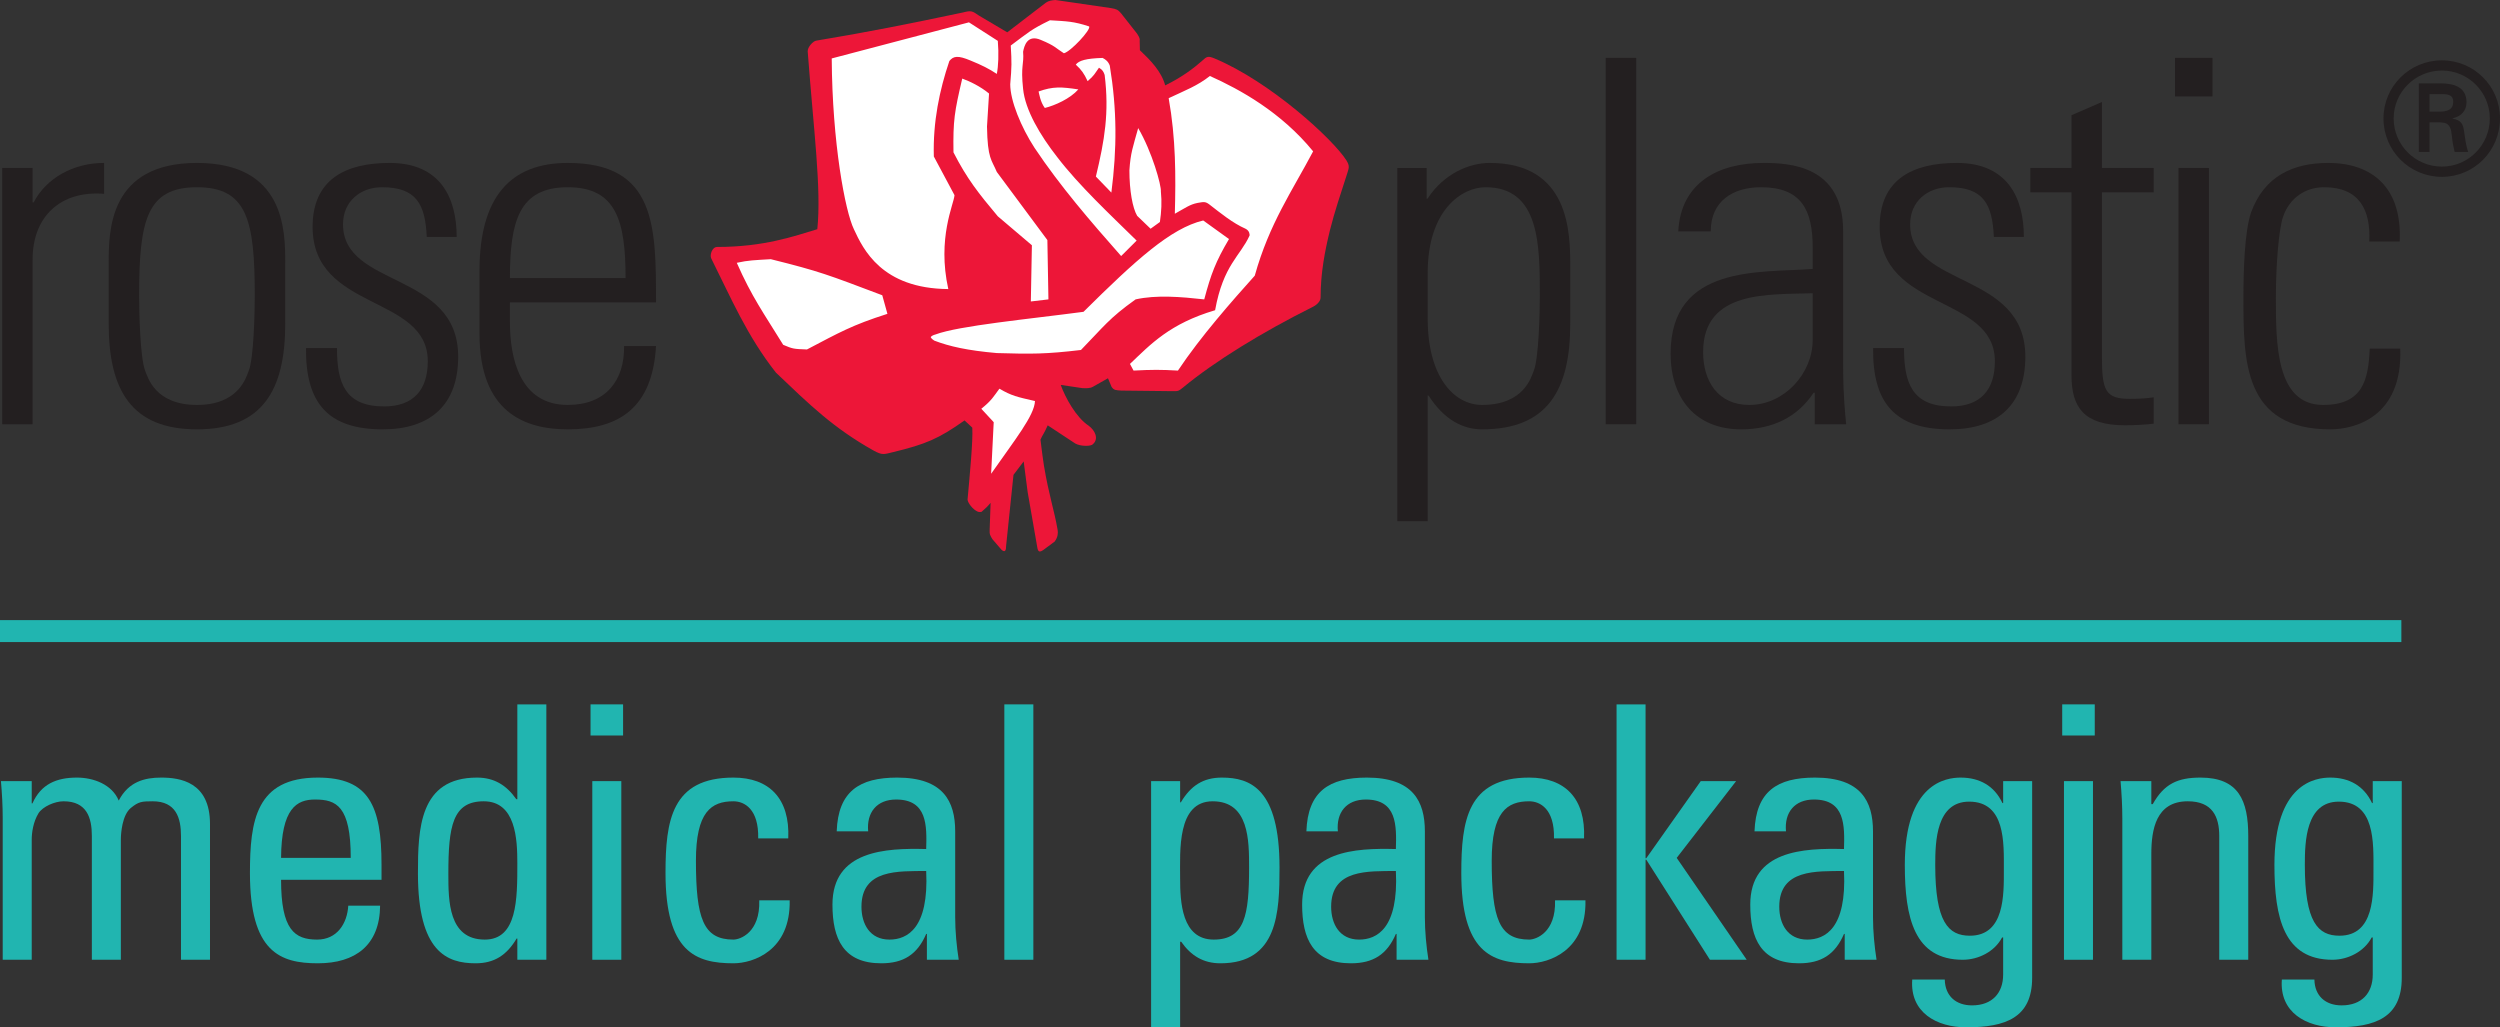
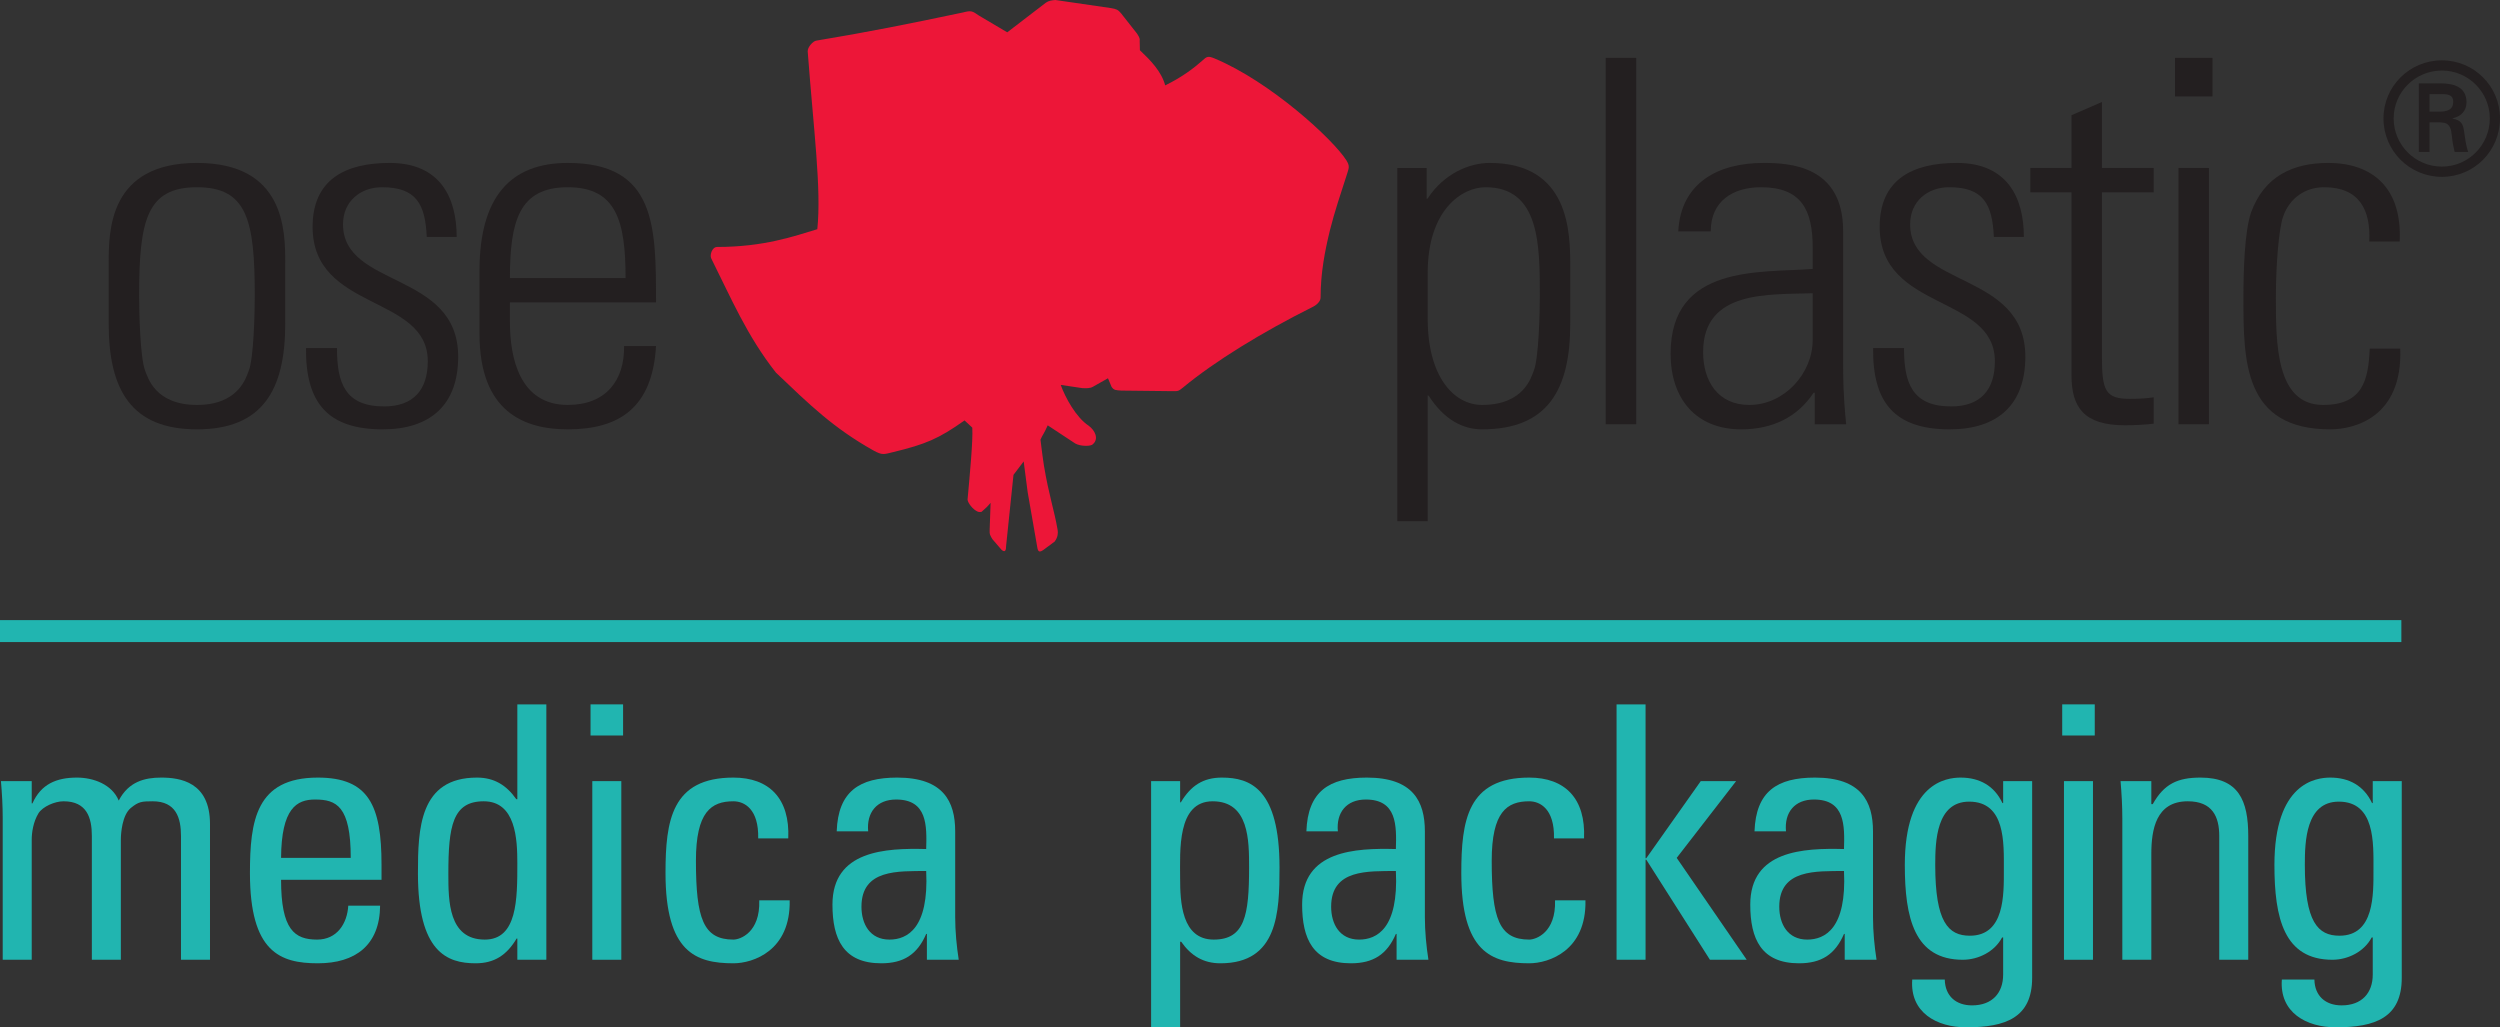
<svg xmlns="http://www.w3.org/2000/svg" width="2721.26pt" height="1118.24pt" viewBox="0 0 2721.26 1118.24" version="1.1">
  <rect x="0" y="0" width="2721.26" height="1118.24" fill="#333333" stroke="none" />
  <defs>
    <clipPath id="clip1">
      <path d="M 2594 65 L 2721.262 65 L 2721.262 193 L 2594 193 Z M 2594 65 " />
    </clipPath>
    <clipPath id="clip2">
      <path d="M 1252 846 L 1393 846 L 1393 1118.238 L 1252 1118.238 Z M 1252 846 " />
    </clipPath>
    <clipPath id="clip3">
      <path d="M 2073 846 L 2213 846 L 2213 1118.238 L 2073 1118.238 Z M 2073 846 " />
    </clipPath>
    <clipPath id="clip4">
      <path d="M 2475 846 L 2615 846 L 2615 1118.238 L 2475 1118.238 Z M 2475 846 " />
    </clipPath>
  </defs>
  <g id="surface1">
    <path style=" stroke:none;fill-rule:evenodd;fill:rgb(92.862%,8.792%,22.244%);fill-opacity:1;" d="M 1118.602 535.621 L 1114.281 502.262 L 1103.18 516.883 L 1095.129 594.43 C 1095.129 597.508 1094.75 602.438 1090.199 598.492 L 1080.34 587.02 C 1078.09 583.316 1076.84 581.645 1077.25 576.52 L 1078.27 547.312 C 1074.352 552.059 1073.359 552.672 1068.398 557.164 C 1065.961 557.797 1063.91 556.77 1063.91 556.77 C 1058.738 554.359 1053.578 547.547 1053.191 543.859 C 1055.672 515.871 1059.172 480.281 1058.352 465.48 L 1049.91 457.621 C 1021.512 477.781 1007.34 483.535 972.758 491.988 C 961.68 494.672 960.617 495.695 950.727 490.336 C 906.773 465.66 881.055 440.32 844.617 405.609 C 813.164 365.719 795.699 324.336 774.117 281.156 C 772.461 277.863 774.926 268.82 780.629 268.82 C 831.688 268.82 864.383 257.094 889.652 249.484 C 894.184 205.242 885.75 142.945 879.184 55.93 C 878.984 51.359 884.957 44.621 888.66 44.211 C 942.742 35.32 990.652 25.719 1048.238 13.559 C 1057.09 11.289 1058.129 11.738 1065.738 17.051 L 1096.391 35.18 L 1117.34 19.102 L 1138.52 2.859 C 1141.648 0.789 1144.301 0.391 1148.789 0 L 1209.27 8.809 C 1215.281 9.859 1216.922 10.5 1220.191 14.391 L 1237.672 36.578 C 1239.129 39.059 1240.98 41.309 1240.551 44.211 L 1240.781 54.672 C 1252.309 65.609 1264.219 77.73 1268.32 92.949 C 1286.828 83.922 1299.629 74.039 1308.441 66.238 C 1313.551 61.488 1314.828 60.68 1321.84 63.52 C 1382.922 89.039 1451 151.574 1465.602 174.598 C 1469.488 180.996 1468.262 182.832 1466.18 189.633 C 1459.629 209.992 1452.648 230.527 1447.719 250.312 C 1442.148 273.152 1437.469 296.98 1437.469 323.941 C 1437.469 328.688 1431.859 332.809 1428.559 334.246 C 1373.48 361.797 1322.238 393.254 1287.691 421.848 C 1282.941 425.52 1282.941 425.988 1275.551 425.77 L 1220.59 425.16 C 1214.672 424.727 1212.391 424.906 1209.898 420.984 L 1206.039 411.742 L 1189.98 420.809 C 1186.691 422.91 1182.148 422.66 1178.039 422.461 L 1154.602 418.973 C 1159.531 432.785 1171.469 454.547 1185 463.379 C 1192.051 468.539 1196.34 477.781 1189.559 483.535 C 1187.91 485.785 1176.621 486.234 1170.391 482.727 L 1140.43 462.98 C 1136.469 472.227 1134.422 473.879 1132.57 478.609 C 1133.219 482.727 1133.609 488.664 1136.289 506.578 C 1141.852 539.918 1147.391 554.359 1151.289 577.133 C 1151.691 579.648 1151.691 584.754 1147.98 589.504 L 1135.859 598.492 C 1131.961 601.227 1129.91 601.227 1129.102 595.871 L 1118.602 535.621 " />
-     <path style=" stroke:none;fill-rule:evenodd;fill:rgb(100%,100%,100%);fill-opacity:1;" d="M 1087.84 423.09 C 1101.301 430.914 1106.941 432.027 1126.578 436.523 C 1126.02 452.262 1104.691 478.645 1078.852 515.695 L 1081.66 459.547 L 1068.148 444.941 C 1079.41 435.949 1081.66 431.473 1087.84 423.09 Z M 1322.648 337.68 C 1331.57 288.277 1350.129 278.711 1360.219 256.246 C 1360.219 255.152 1360.219 251.211 1355.762 248.98 C 1341.711 242.793 1328.77 232.109 1316.391 222.543 C 1311.949 219.195 1310.262 219.738 1303.52 220.891 C 1295.078 222.543 1290.012 226.48 1278.809 232.668 C 1279.922 191.664 1279.922 150.676 1272.102 106.871 C 1290.012 98.43 1303.52 93.379 1316.98 82.711 C 1349.59 97.32 1394.488 122.008 1429.352 164.742 C 1406.871 207.363 1381.602 243.352 1365.828 300.059 C 1341.16 327.574 1306.879 366.332 1282.199 403.379 C 1263.629 402.32 1254.07 402.32 1233.879 403.379 L 1229.961 396.133 C 1252.422 374.781 1273.211 352.305 1322.648 337.68 Z M 801.992 286.066 C 814.906 283.227 821.074 283.227 839.043 282.125 C 892.977 295.578 900.855 298.941 960.348 321.391 L 965.961 341.617 C 927.223 353.977 913.785 361.852 878.375 380.395 C 863.754 379.84 863.176 379.84 852.512 375.34 C 831.738 341.617 818.254 323.078 801.992 286.066 Z M 1309.719 239.988 L 1337.77 260.203 C 1323.172 284.914 1318.148 298.348 1310.82 325.883 C 1285.531 323.078 1258.551 320.848 1236.109 325.883 C 1206.941 346.672 1201.309 355.664 1176.621 380.953 C 1138.941 385.449 1122.68 385.449 1085.039 384.316 C 1053.012 381.527 1033.371 377.031 1017.09 370.809 C 1014.289 369.156 1013.121 367.465 1013.121 366.906 C 1013.73 365.789 1015.922 364.656 1018.211 364.102 C 1043.461 354.551 1120.43 347.25 1179.398 339.41 C 1236.109 283.227 1274.34 248.406 1309.719 239.988 Z M 1238.91 139.418 C 1254.07 165.297 1264.219 201.789 1263.629 208.516 C 1264.781 219.738 1264.219 230.422 1262.551 241.66 L 1252.422 248.98 L 1237.801 234.918 C 1232.801 226.48 1229.359 207.363 1229.359 185.496 C 1230.531 166.43 1233.32 159.668 1238.91 139.418 Z M 1171 70.359 C 1174.352 65.879 1182.238 63.609 1200.18 63.051 C 1203.559 64.75 1206.379 66.98 1208.02 71.469 C 1215.891 119.762 1215.891 161.359 1209.738 209.629 L 1192.871 192.184 C 1202.422 152.367 1207.488 122.566 1202.422 81.602 C 1201.309 78.23 1200.18 75.969 1196.238 73.699 C 1191.762 79.922 1191.18 82.16 1183.879 88.34 C 1179.941 79.922 1177.141 75.969 1171 70.359 Z M 1130.5 99.578 C 1146.262 93.949 1155.25 94.531 1173.77 97.32 C 1164.801 107.441 1148.512 114.711 1137.281 117.531 C 1132.25 110.789 1131.129 101.809 1130.5 99.578 Z M 1142.859 22.07 C 1161.449 23.199 1168.719 23.199 1185.551 28.781 C 1187.801 32.191 1165.359 56.328 1158.039 57.98 C 1149.059 52.371 1149.059 50.121 1132.789 43.379 C 1118.148 37.211 1114.82 50.121 1113.648 56.328 C 1114.82 70.359 1110.859 70.91 1113.648 96.781 C 1115.922 119.762 1132.25 147.312 1150.75 170.93 C 1174.352 201.789 1208.02 233.227 1237.238 261.895 L 1220.371 278.711 C 1186.691 240.547 1154.121 202.887 1126.02 160.805 C 1111.441 138.305 1099.641 109.711 1099.641 91.699 C 1101.301 72.051 1101.301 68.129 1100.211 49.57 C 1119.871 34.961 1122.07 32.191 1142.859 22.07 Z M 1074.352 137.746 C 1074.949 173.121 1079.41 173.699 1085.039 187.184 L 1140.07 261.316 L 1141.219 325.883 L 1122.07 328.148 L 1123.219 266.965 L 1086.129 235.457 C 1065.359 210.746 1052.48 194.488 1037.859 165.84 C 1037.32 131 1038.98 121.434 1047.41 85.539 C 1055.289 88.34 1067.051 93.949 1076.578 101.809 Z M 1032.23 314.645 C 959.793 314.121 939.613 271.391 929.469 249.52 C 919.938 229.848 905.906 155.715 905.336 63.609 L 1054.699 24.32 L 1086.129 44.488 C 1087.301 58.559 1086.73 72.051 1085.039 80.461 C 1076.578 74.84 1068.762 70.91 1056.398 65.879 C 1042.898 60.23 1037.859 60.809 1033.371 66.422 C 1022.699 97.871 1015.398 132.691 1016.48 170.336 L 1038.98 212.438 C 1038.422 222.004 1019.879 259.055 1032.23 314.645 " />
-     <path style=" stroke:none;fill-rule:evenodd;fill:rgb(13.73%,12.16%,12.549%);fill-opacity:1;" d="M 35.504 182.832 L 2.359 182.832 L 2.359 461.812 L 35.504 461.812 L 35.504 282.254 C 35.504 235.312 66.398 207.148 113.34 210.996 L 113.34 177.348 C 79.672 177.348 50.41 193.875 36.598 220.348 L 35.504 220.348 L 35.504 182.832 " />
    <path style=" stroke:none;fill-rule:evenodd;fill:rgb(13.73%,12.16%,12.549%);fill-opacity:1;" d="M 214.395 440.77 C 168.555 440.77 160.801 410.375 158.066 403.688 C 152.527 389.945 151.434 339.676 151.434 322 C 151.434 239.738 159.742 203.805 214.395 203.805 C 269.09 203.805 277.324 239.738 277.324 322 C 277.324 339.676 276.246 389.945 270.727 403.688 C 267.973 410.375 260.203 440.77 214.395 440.77 Z M 214.395 467.352 C 285.633 467.352 310.488 424.727 310.488 352.355 L 310.488 286.117 C 310.488 250.777 309.949 177.348 214.395 177.348 C 118.859 177.348 118.305 250.777 118.305 286.117 L 118.305 352.355 C 118.305 424.727 143.125 467.352 214.395 467.352 " />
    <path style=" stroke:none;fill-rule:evenodd;fill:rgb(13.73%,12.16%,12.549%);fill-opacity:1;" d="M 498.734 388.254 C 498.734 294.949 373.379 313.691 373.379 244.16 C 373.379 219.309 392.176 203.805 415.895 203.805 C 453.469 203.805 462.891 222.613 464.527 257.918 L 497.098 257.918 C 497.098 215.441 479.418 177.348 424.188 177.348 C 375.613 177.348 340.27 195.586 340.27 246.91 C 340.27 339.121 465.645 320.344 465.645 393.254 C 465.645 424.152 450.176 442.387 418.164 442.387 C 375.613 442.387 366.801 416.996 366.801 378.902 L 333.078 378.902 C 332.539 437.965 356.297 467.352 416.488 467.352 C 468.395 467.352 498.734 440.77 498.734 388.254 " />
    <path style=" stroke:none;fill-rule:evenodd;fill:rgb(13.73%,12.16%,12.549%);fill-opacity:1;" d="M 555.062 302.664 C 555.062 240.816 564.988 203.805 618.012 203.805 C 671.027 203.805 680.938 240.816 680.938 302.664 Z M 714.082 329.191 C 714.082 246.391 714.082 177.348 618.012 177.348 C 555.586 177.348 521.938 214.305 521.938 294.949 L 521.938 363.418 C 521.938 447.891 569.992 467.352 618.012 467.352 C 673.762 467.352 710.234 444.008 714.082 376.672 L 679.301 376.672 C 679.895 414.227 659.43 440.77 618.012 440.77 C 565.547 440.77 555.062 389.406 555.062 350.723 L 555.062 329.191 L 714.082 329.191 " />
    <path style=" stroke:none;fill-rule:evenodd;fill:rgb(13.73%,12.16%,12.549%);fill-opacity:1;" d="M 1552.965 182.836 L 1520.961 182.836 L 1520.961 567.348 L 1554.047 567.348 L 1554.047 430.27 L 1555.125 430.77 C 1572.293 457.316 1592.719 467.352 1613.176 467.352 C 1684.398 467.352 1709.219 424.727 1709.219 352.355 L 1709.219 289.988 C 1709.219 253.516 1708.715 177.348 1621.461 177.348 C 1599.336 177.348 1571.777 188.93 1554.047 215.961 L 1552.965 216.539 Z M 1554.047 297.184 C 1554.047 228.117 1591.598 203.805 1617.023 203.805 C 1676.102 203.805 1676.102 266.789 1676.102 322 C 1676.102 339.676 1675.023 389.945 1669.477 403.688 C 1666.738 410.375 1658.969 440.77 1613.176 440.77 C 1582.789 440.77 1554.047 410.375 1554.047 346.871 L 1554.047 297.184 " />
    <path style=" stroke:none;fill-rule:evenodd;fill:rgb(13.73%,12.16%,12.549%);fill-opacity:1;" d="M 1781.02 461.812 L 1781.02 62.984 L 1747.824 62.984 L 1747.824 461.812 L 1781.02 461.812 " />
    <path style=" stroke:none;fill-rule:evenodd;fill:rgb(13.73%,12.16%,12.549%);fill-opacity:1;" d="M 1975.352 461.816 L 2009.562 461.816 C 2006.258 429.172 2006.258 411.422 2006.258 391.621 L 2006.258 251.359 C 2006.258 180.086 1947.723 177.352 1919.602 177.352 C 1870.977 177.352 1829.602 198.305 1826.801 251.859 L 1862.16 251.859 C 1862.16 218.734 1886.438 203.809 1916.84 203.809 C 1960.961 203.809 1973.117 228.68 1973.117 269.539 L 1973.117 292.723 C 1916.84 297.184 1818.457 287.219 1818.457 384.949 C 1818.457 433.578 1845.617 467.355 1895.324 467.355 C 1929.535 467.355 1956.535 454.008 1974.168 427.465 L 1975.352 427.465 Z M 1973.117 370.039 C 1973.117 406.496 1942.262 440.77 1904.129 440.77 C 1869.891 440.77 1853.852 414.801 1853.852 383.258 C 1853.852 315.383 1925.641 320.887 1973.117 319.195 L 1973.117 370.039 " />
    <path style=" stroke:none;fill-rule:evenodd;fill:rgb(13.73%,12.16%,12.549%);fill-opacity:1;" d="M 2204.59 388.254 C 2204.59 294.949 2079.199 313.691 2079.199 244.16 C 2079.199 219.305 2097.945 203.805 2121.723 203.805 C 2159.309 203.805 2168.695 222.613 2170.32 257.918 L 2202.98 257.918 C 2202.98 215.441 2185.238 177.348 2130.027 177.348 C 2081.406 177.348 2046.035 195.586 2046.035 246.91 C 2046.035 339.121 2171.43 320.344 2171.43 393.254 C 2171.43 424.152 2155.953 442.387 2123.887 442.387 C 2081.406 442.387 2072.52 416.996 2072.52 378.902 L 2038.883 378.902 C 2038.273 437.961 2062.051 467.352 2122.266 467.352 C 2174.199 467.352 2204.59 440.77 2204.59 388.254 " />
    <path style=" stroke:none;fill-rule:evenodd;fill:rgb(13.73%,12.16%,12.549%);fill-opacity:1;" d="M 2254.84 209.344 L 2254.84 408.688 C 2254.84 442.961 2268.074 462.91 2312.832 462.91 C 2323.301 462.91 2334.332 462.371 2344.297 461.184 L 2344.297 432.461 C 2337.109 433.578 2329.414 434.152 2318.324 434.152 C 2291.816 434.152 2287.965 425.285 2287.965 388.254 L 2287.965 209.344 L 2344.297 209.344 L 2344.297 182.832 L 2287.965 182.832 L 2287.965 111.02 L 2254.84 125.391 L 2254.84 182.832 L 2210.055 182.832 L 2210.055 209.344 L 2254.84 209.344 " />
    <path style=" stroke:none;fill-rule:evenodd;fill:rgb(13.73%,12.16%,12.549%);fill-opacity:1;" d="M 2408.324 104.961 L 2408.324 62.984 L 2367.5 62.984 L 2367.5 104.961 Z M 2404.438 461.812 L 2404.438 182.836 L 2371.301 182.836 L 2371.301 461.812 L 2404.438 461.812 " />
    <path style=" stroke:none;fill-rule:evenodd;fill:rgb(13.73%,12.16%,12.549%);fill-opacity:1;" d="M 2612.078 262.902 C 2614.887 204.379 2582.332 177.352 2534.242 177.352 C 2496.086 177.352 2464.637 191.664 2450.227 231.445 C 2443.086 252.434 2441.98 296.066 2441.98 323.691 C 2441.98 392.719 2441.98 467.352 2536.488 467.352 C 2562.371 467.352 2615.434 454.551 2612.688 379.445 L 2579.492 379.445 C 2577.918 413.129 2572.352 440.77 2528.707 440.77 C 2477.312 440.77 2477.312 373.906 2477.312 323.691 C 2477.312 286.68 2480.699 248.516 2485.16 235.855 C 2492.234 215.441 2509.355 203.805 2529.781 203.805 C 2567.953 203.805 2580.613 228.121 2578.992 262.902 L 2612.078 262.902 " />
    <g clip-path="url(#clip1)" clip-rule="nonzero">
      <path style=" stroke:none;fill-rule:evenodd;fill:rgb(13.73%,12.16%,12.549%);fill-opacity:1;" d="M 2644.539 121.508 L 2644.539 102.441 L 2658.531 102.441 C 2667.797 102.441 2670.316 105.32 2670.316 110.824 C 2670.316 116.582 2667.797 121.148 2656.828 121.508 Z M 2654.273 133.125 C 2658.379 133.449 2662.219 133.125 2665.109 136.148 C 2668.48 139.672 2668.48 145.625 2669.316 152.012 C 2669.816 156.379 2670.934 161.109 2671.871 165.355 L 2686.676 165.355 C 2684.141 158.609 2683.34 150.805 2682.27 143.734 C 2681.117 135.645 2679.965 131.113 2669.598 129.062 L 2669.598 128.773 C 2679.598 126.688 2684.809 119.941 2684.809 111.383 C 2684.809 94.531 2670.684 90.773 2656.977 90.773 L 2632.871 90.773 L 2632.871 165.355 L 2644.539 165.355 L 2644.539 133.125 Z M 2658.012 181.344 C 2628.996 181.344 2605.508 157.91 2605.508 128.879 C 2605.508 100.25 2628.996 76.781 2658.012 76.781 C 2686.828 76.781 2710.148 100.25 2710.148 128.879 C 2710.148 157.91 2686.828 181.344 2658.012 181.344 Z M 2658.012 192.512 C 2693.121 192.512 2721.254 164.168 2721.254 128.879 C 2721.254 93.992 2693.121 65.684 2658.012 65.684 C 2622.805 65.684 2594.422 93.992 2594.422 128.879 C 2594.422 164.168 2622.805 192.512 2658.012 192.512 " />
    </g>
    <path style=" stroke:none;fill-rule:nonzero;fill:rgb(13.086%,70.889%,68.99%);fill-opacity:1;" d="M 99.984 1044.699 L 99.984 909.938 C 99.984 890.305 94.594 872.207 69.184 872.207 C 59.555 872.207 46.465 877.98 41.848 885.297 C 36.07 894.922 34.531 906.477 34.531 913.789 L 34.531 1044.699 L 2.961 1044.699 L 2.961 890.688 C 2.961 877.211 2.191 863.738 1.035 850.258 L 34.531 850.258 L 34.531 874.52 L 35.301 874.52 C 44.543 853.727 61.098 846.41 83.816 846.41 C 101.523 846.41 121.93 853.727 129.246 871.438 C 140.027 850.645 157.738 846.41 175.449 846.41 C 195.855 846.41 228.582 851.031 228.582 896.848 L 228.582 1044.699 L 197.008 1044.699 L 197.008 909.938 C 197.008 890.305 191.621 872.207 166.207 872.207 C 154.273 872.207 150.805 872.594 142.336 879.523 C 133.098 887.223 131.555 906.477 131.555 913.789 L 131.555 1044.699 L 99.984 1044.699 " />
    <path style=" stroke:none;fill-rule:nonzero;fill:rgb(13.086%,70.889%,68.99%);fill-opacity:1;" d="M 381.789 933.812 C 381.789 877.211 366.008 870.281 342.906 870.281 C 322.883 870.281 306.328 879.906 305.941 933.812 Z M 305.941 957.68 C 305.941 1011.969 320.574 1022.75 345.215 1022.75 C 366.777 1022.75 377.941 1005.422 379.098 985.789 L 413.746 985.789 C 413.363 1028.91 386.797 1048.551 345.984 1048.551 C 304.789 1048.551 272.062 1036.219 272.062 950.363 C 272.062 893.383 278.609 846.41 345.984 846.41 C 401.426 846.41 415.285 876.828 415.285 941.125 L 415.285 957.68 L 305.941 957.68 " />
    <path style=" stroke:none;fill-rule:nonzero;fill:rgb(13.086%,70.889%,68.99%);fill-opacity:1;" d="M 526.543 872.207 C 492.66 872.207 488.039 899.16 488.039 951.137 C 488.039 980.398 488.039 1022.75 527.699 1022.75 C 563.121 1022.75 563.121 978.859 563.121 939.586 C 563.121 913.789 561.578 872.207 526.543 872.207 Z M 563.121 766.711 L 594.691 766.711 L 594.691 1044.699 L 563.121 1044.699 L 563.121 1021.59 L 562.352 1021.59 C 551.57 1039.691 538.094 1048.551 517.688 1048.551 C 486.5 1048.551 454.93 1036.219 454.93 950.75 C 454.93 902.238 456.473 846.41 519.23 846.41 C 537.711 846.41 551.188 854.496 561.965 869.898 L 563.121 869.898 L 563.121 766.711 " />
    <path style=" stroke:none;fill-rule:nonzero;fill:rgb(13.086%,70.889%,68.99%);fill-opacity:1;" d="M 676.301 1044.699 L 644.73 1044.699 L 644.73 850.258 L 676.301 850.258 Z M 642.805 766.711 L 678.227 766.711 L 678.227 800.594 L 642.805 800.594 L 642.805 766.711 " />
    <path style=" stroke:none;fill-rule:nonzero;fill:rgb(13.086%,70.889%,68.99%);fill-opacity:1;" d="M 825.293 912.633 C 826.062 880.676 810.277 872.207 798.34 872.207 C 774.086 872.207 757.527 883.754 757.527 936.891 C 757.527 1000.031 765.613 1022.75 798.34 1022.75 C 805.656 1022.75 827.602 1015.051 826.449 980.016 L 859.559 980.016 C 860.715 1034.691 819.902 1048.551 798.34 1048.551 C 757.141 1048.551 724.414 1036.219 724.414 950.363 C 724.414 893.383 730.961 846.41 798.34 846.41 C 837.227 846.41 859.945 869.129 858.02 912.633 L 825.293 912.633 " />
    <path style=" stroke:none;fill-rule:nonzero;fill:rgb(13.086%,70.889%,68.99%);fill-opacity:1;" d="M 937.703 986.941 C 937.703 1005.809 946.945 1022.75 968.121 1022.75 C 987.371 1022.75 1011.238 1010.809 1008.16 948.059 C 978.129 948.441 937.703 945.746 937.703 986.941 Z M 1008.93 1016.59 L 1008.16 1016.59 C 998.539 1038.922 983.52 1048.551 959.266 1048.551 C 918.07 1048.551 906.133 1021.98 906.133 984.633 C 906.133 925.723 963.883 923.027 1008.16 924.184 C 1008.93 898.391 1009.32 870.281 975.434 870.281 C 954.262 870.281 943.094 884.527 945.02 904.938 L 910.75 904.938 C 912.293 861.426 935.395 846.41 976.59 846.41 C 1026.641 846.41 1039.73 872.207 1039.73 904.938 L 1039.73 998.492 C 1039.73 1013.898 1041.27 1029.68 1043.578 1044.699 L 1008.93 1044.699 L 1008.93 1016.59 " />
-     <path style=" stroke:none;fill-rule:nonzero;fill:rgb(13.086%,70.889%,68.99%);fill-opacity:1;" d="M 1124.809 1044.699 L 1093.238 1044.699 L 1093.238 766.711 L 1124.809 766.711 L 1124.809 1044.699 " />
    <g clip-path="url(#clip2)" clip-rule="nonzero">
      <path style=" stroke:none;fill-rule:nonzero;fill:rgb(13.086%,70.889%,68.99%);fill-opacity:1;" d="M 1359.641 944.203 C 1359.641 914.945 1359.641 872.207 1319.988 872.207 C 1281.102 872.207 1284.57 926.113 1284.57 955.758 C 1284.57 981.555 1286.102 1022.75 1321.141 1022.75 C 1355.02 1022.75 1359.641 996.188 1359.641 944.203 Z M 1284.57 873.363 L 1285.34 873.363 C 1296.121 855.266 1309.59 846.41 1330 846.41 C 1361.191 846.41 1392.762 858.73 1392.762 944.203 C 1392.762 992.719 1391.211 1048.551 1328.461 1048.551 C 1309.98 1048.551 1296.5 1040.461 1285.719 1025.059 L 1284.57 1025.059 L 1284.57 1118.238 L 1252.988 1118.238 L 1252.988 850.258 L 1284.57 850.258 L 1284.57 873.363 " />
    </g>
    <path style=" stroke:none;fill-rule:nonzero;fill:rgb(13.086%,70.889%,68.99%);fill-opacity:1;" d="M 1448.961 986.941 C 1448.961 1005.809 1458.191 1022.75 1479.371 1022.75 C 1498.621 1022.75 1522.5 1010.809 1519.422 948.059 C 1489.379 948.441 1448.961 945.746 1448.961 986.941 Z M 1520.191 1016.59 L 1519.422 1016.59 C 1509.789 1038.922 1494.77 1048.551 1470.52 1048.551 C 1429.32 1048.551 1417.379 1021.98 1417.379 984.633 C 1417.379 925.723 1475.141 923.027 1519.422 924.184 C 1520.191 898.391 1520.57 870.281 1486.691 870.281 C 1465.512 870.281 1454.352 884.527 1456.27 904.938 L 1422.012 904.938 C 1423.539 861.426 1446.648 846.41 1487.852 846.41 C 1537.891 846.41 1550.988 872.207 1550.988 904.938 L 1550.988 998.492 C 1550.988 1013.898 1552.52 1029.68 1554.84 1044.699 L 1520.191 1044.699 L 1520.191 1016.59 " />
    <path style=" stroke:none;fill-rule:nonzero;fill:rgb(13.086%,70.889%,68.99%);fill-opacity:1;" d="M 1691.52 912.633 C 1692.281 880.676 1676.496 872.207 1664.555 872.207 C 1640.305 872.207 1623.742 883.754 1623.742 936.887 C 1623.742 1000.031 1631.84 1022.75 1664.555 1022.75 C 1671.875 1022.75 1693.828 1015.051 1692.664 980.016 L 1725.77 980.016 C 1726.938 1034.691 1686.125 1048.551 1664.555 1048.551 C 1623.363 1048.551 1590.637 1036.219 1590.637 950.363 C 1590.637 893.383 1597.184 846.41 1664.555 846.41 C 1703.449 846.41 1726.164 869.125 1724.234 912.633 L 1691.52 912.633 " />
    <path style=" stroke:none;fill-rule:nonzero;fill:rgb(13.086%,70.889%,68.99%);fill-opacity:1;" d="M 1791.199 1044.699 L 1759.637 1044.699 L 1759.637 766.711 L 1791.199 766.711 L 1791.199 934.195 L 1791.969 934.195 L 1851.273 850.262 L 1889.766 850.262 L 1825.098 933.812 L 1901.312 1044.699 L 1861.27 1044.699 L 1791.969 935.738 L 1791.199 935.738 L 1791.199 1044.699 " />
    <path style=" stroke:none;fill-rule:nonzero;fill:rgb(13.086%,70.889%,68.99%);fill-opacity:1;" d="M 1936.742 986.941 C 1936.742 1005.809 1945.977 1022.75 1967.152 1022.75 C 1986.402 1022.75 2010.273 1010.809 2007.191 948.059 C 1977.168 948.441 1936.742 945.746 1936.742 986.941 Z M 2007.969 1016.59 L 2007.191 1016.59 C 1997.566 1038.918 1982.555 1048.551 1958.293 1048.551 C 1917.105 1048.551 1905.172 1021.98 1905.172 984.633 C 1905.172 925.723 1962.918 923.027 2007.191 924.184 C 2007.969 898.387 2008.344 870.277 1974.473 870.277 C 1953.293 870.277 1942.129 884.527 1944.059 904.934 L 1909.785 904.934 C 1911.328 861.426 1934.422 846.41 1975.625 846.41 C 2025.676 846.41 2038.77 872.203 2038.77 904.934 L 2038.77 998.492 C 2038.77 1013.898 2040.312 1029.68 2042.617 1044.699 L 2007.969 1044.699 L 2007.969 1016.59 " />
    <g clip-path="url(#clip3)" clip-rule="nonzero">
      <path style=" stroke:none;fill-rule:nonzero;fill:rgb(13.086%,70.889%,68.99%);fill-opacity:1;" d="M 2143.461 872.59 C 2107.664 872.59 2106.512 915.711 2106.512 941.508 C 2106.512 1003.879 2120.746 1018.52 2144.234 1018.52 C 2182.355 1018.52 2181.203 973.465 2181.203 946.516 C 2181.203 917.641 2183.129 872.59 2143.461 872.59 Z M 2180.43 850.258 L 2212.008 850.258 L 2212.008 1064.328 C 2212.008 1107.84 2183.129 1118.238 2140.383 1118.238 C 2108.043 1118.238 2078.785 1102.059 2081.484 1066.262 L 2116.891 1066.262 C 2117.285 1084.352 2129.227 1094.359 2146.543 1094.359 C 2168.5 1094.359 2180.43 1080.891 2180.43 1060.871 L 2180.43 1020.441 L 2179.277 1020.441 C 2171.188 1035.84 2153.477 1044.699 2136.543 1044.699 C 2083.793 1044.699 2073.398 999.266 2073.398 941.508 C 2073.398 852.188 2118.453 846.414 2134.223 846.414 C 2154.633 846.414 2170.809 855.266 2179.656 874.133 L 2180.43 874.133 L 2180.43 850.258 " />
    </g>
    <path style=" stroke:none;fill-rule:nonzero;fill:rgb(13.086%,70.889%,68.99%);fill-opacity:1;" d="M 2278.211 1044.699 L 2246.641 1044.699 L 2246.641 850.258 L 2278.211 850.258 Z M 2244.723 766.711 L 2280.141 766.711 L 2280.141 800.594 L 2244.723 800.594 L 2244.723 766.711 " />
    <path style=" stroke:none;fill-rule:nonzero;fill:rgb(13.086%,70.889%,68.99%);fill-opacity:1;" d="M 2415.66 1044.699 L 2415.66 909.938 C 2415.66 889.148 2408.348 872.207 2381.398 872.207 C 2346.746 872.207 2341.73 903.008 2341.73 929.578 L 2341.73 1044.699 L 2310.156 1044.699 L 2310.156 890.688 C 2310.156 877.211 2309.391 863.738 2308.234 850.258 L 2341.73 850.258 L 2341.73 875.285 L 2343.277 875.285 C 2355.59 853.344 2370.227 846.41 2395.254 846.41 C 2436.828 846.41 2447.234 871.438 2447.234 909.938 L 2447.234 1044.699 L 2415.66 1044.699 " />
    <g clip-path="url(#clip4)" clip-rule="nonzero">
      <path style=" stroke:none;fill-rule:nonzero;fill:rgb(13.086%,70.889%,68.99%);fill-opacity:1;" d="M 2545.789 872.59 C 2509.977 872.59 2508.82 915.711 2508.82 941.508 C 2508.82 1003.879 2523.078 1018.52 2546.559 1018.52 C 2584.668 1018.52 2583.531 973.465 2583.531 946.516 C 2583.531 917.641 2585.438 872.59 2545.789 872.59 Z M 2582.742 850.258 L 2614.324 850.258 L 2614.324 1064.328 C 2614.324 1107.84 2585.438 1118.238 2542.711 1118.238 C 2510.359 1118.238 2481.105 1102.059 2483.801 1066.262 L 2519.23 1066.262 C 2519.598 1084.352 2531.531 1094.359 2548.871 1094.359 C 2570.812 1094.359 2582.742 1080.891 2582.742 1060.871 L 2582.742 1020.441 L 2581.59 1020.441 C 2573.504 1035.84 2555.797 1044.699 2538.863 1044.699 C 2486.109 1044.699 2475.719 999.266 2475.719 941.508 C 2475.719 852.188 2520.77 846.41 2536.535 846.41 C 2556.953 846.41 2573.121 855.266 2581.973 874.133 L 2582.742 874.133 L 2582.742 850.258 " />
    </g>
    <path style=" stroke:none;fill-rule:nonzero;fill:rgb(13.086%,70.889%,68.99%);fill-opacity:1;" d="M 2613.883 698.883 L 0 698.883 L 0 675 L 2613.883 675 L 2613.883 698.883 " />
  </g>
</svg>